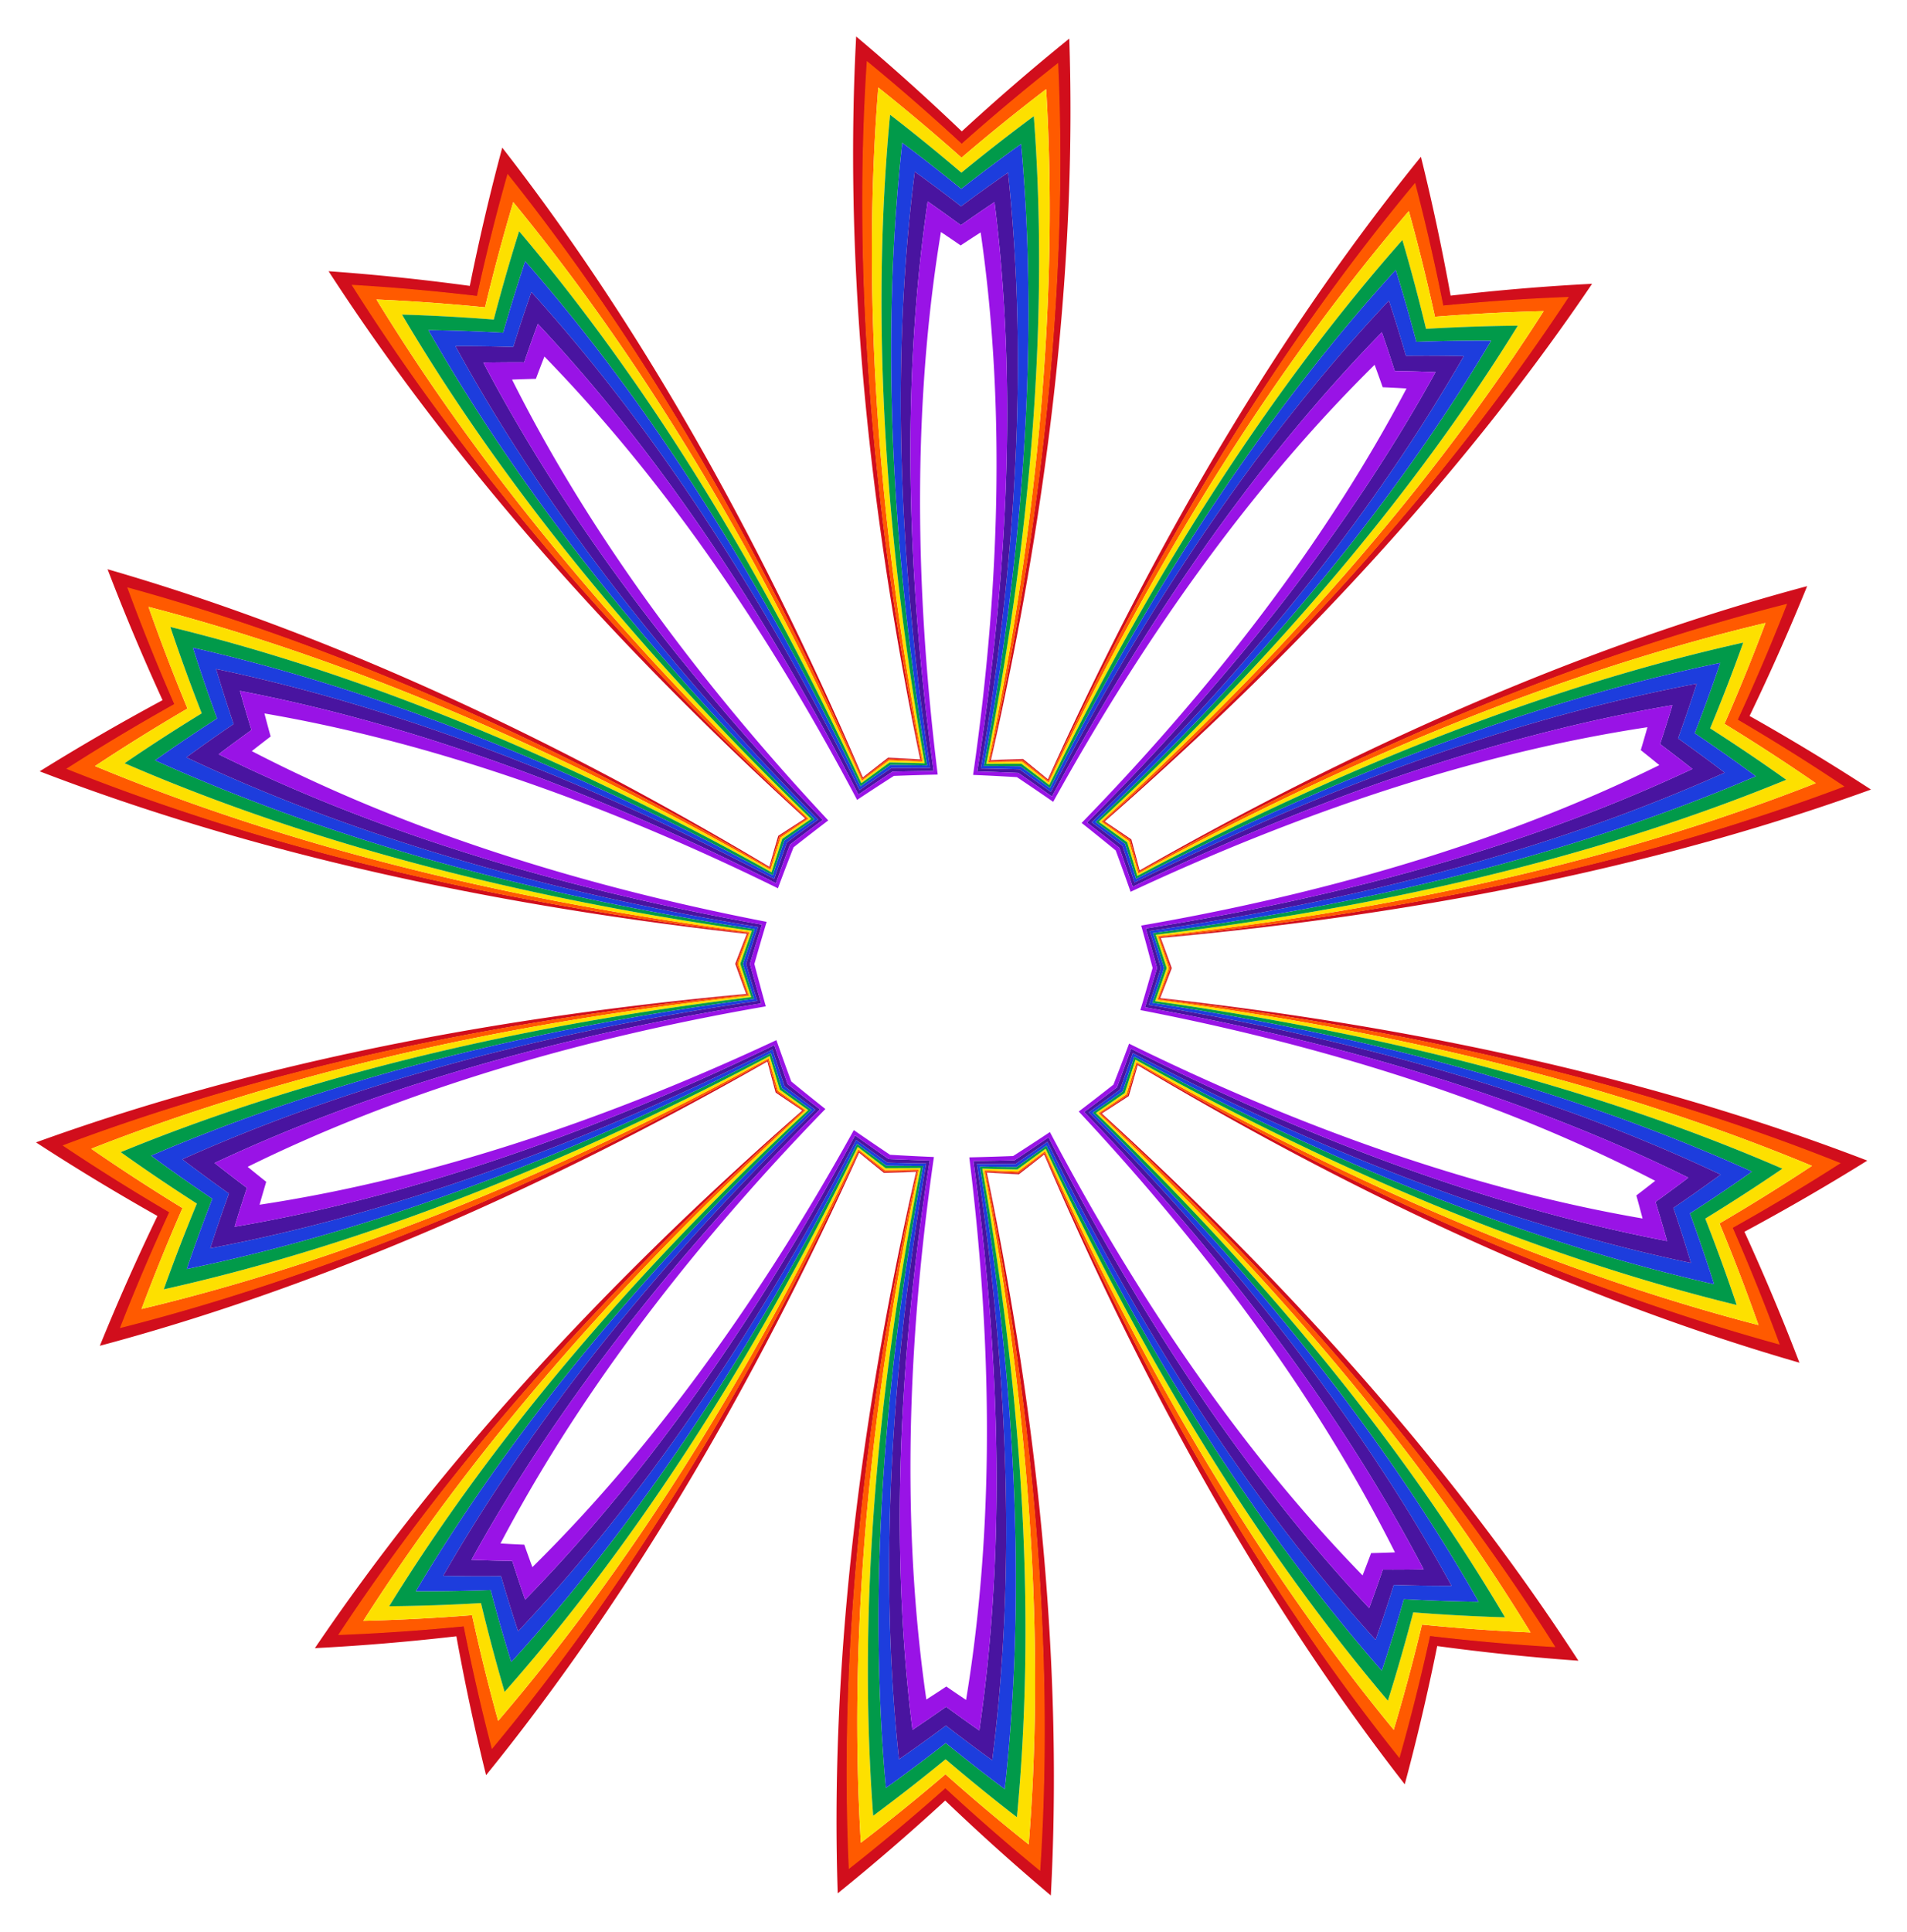
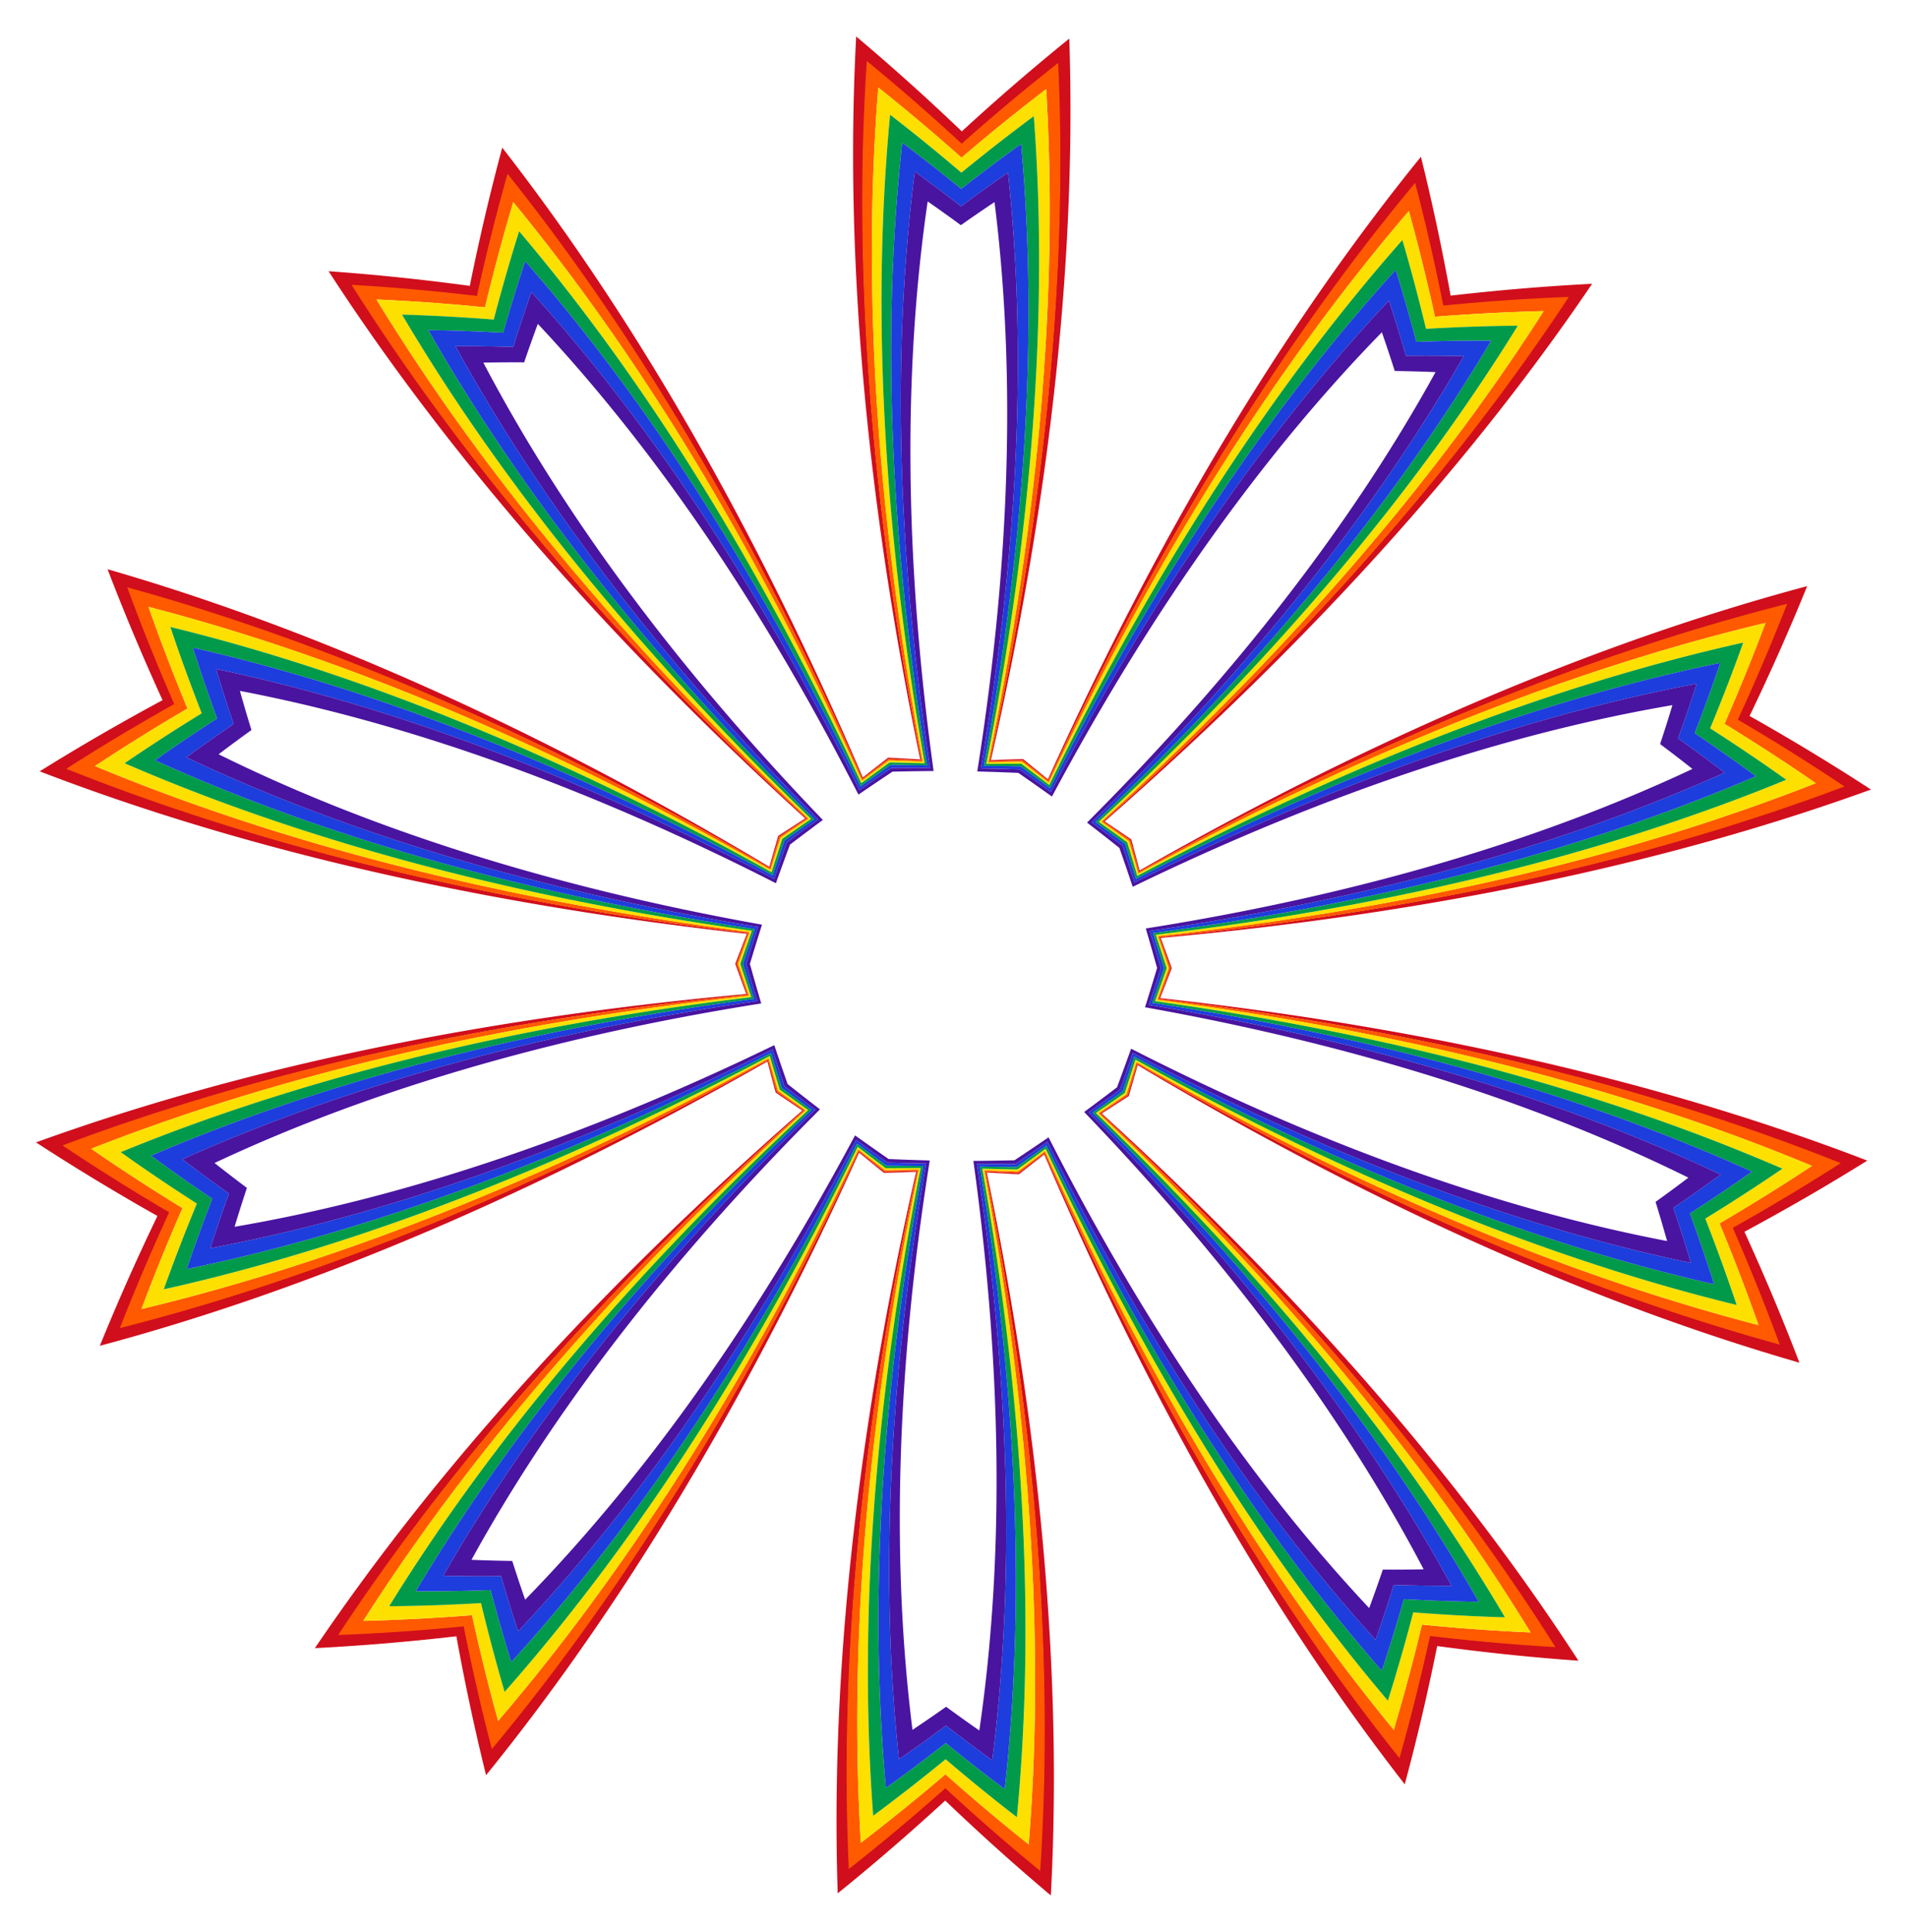
<svg xmlns="http://www.w3.org/2000/svg" viewBox="0 0 1641.836 1662.797">
  <path fill="#D10E1C" d="M1506.297 616.216c18.266-37.94 34.763-75.19 49.572-111.726-173.082 46.213-365.089 125.194-574.75 244.712-2.34-8.97-4.707-17.88-7.097-26.73a3263.384 3263.384 0 00-22.926-15.47c181.653-158.885 319.22-314.384 419.627-462.746-39.372 2.011-79.972 5.383-121.803 10.2-7.522-41.43-16.071-81.262-25.566-119.525-112.862 139.122-221.776 315.877-321.144 535.805a3259.545 3259.545 0 00-21.454-17.453c-9.163.279-18.376.599-27.64.96 53.57-235.314 73.465-441.975 67.49-621.02-30.671 24.77-61.535 51.362-92.545 79.846-30.438-29.096-60.767-56.296-90.94-81.67-9.533 178.89 6.249 385.906 55.129 622.239a3263.24 3263.24 0 00-27.616-1.51 3263.698 3263.698 0 00-21.797 17.023c-94.975-221.86-200.352-400.746-310.425-542.085-10.255 38.067-19.594 77.722-27.939 118.994-41.726-5.648-82.251-9.827-121.576-12.62 97.437 150.329 231.885 308.532 410.343 470.998a3261.459 3261.459 0 00-23.23 15.01c-2.565 8.801-5.108 17.663-7.627 26.585C455.14 622.369 264.742 539.586 92.613 489.94c14.08 36.824 29.833 74.395 47.34 112.69-37.077 19.957-72.318 40.396-105.775 61.25 167.19 64.347 368.95 113.31 608.82 139.853a3261.398 3261.398 0 00-9.969 25.797 3258.137 3258.137 0 009.454 25.991C402.134 877.29 199.44 922.23 31.004 983.24c33.035 21.515 67.863 42.651 104.536 63.341-18.266 37.94-34.763 75.19-49.572 111.726 173.082-46.213 365.089-125.194 574.75-244.712 2.34 8.97 4.707 17.88 7.097 26.73a3259.925 3259.925 0 0022.926 15.47c-181.652 158.885-319.22 314.384-419.627 462.746 39.373-2.01 79.972-5.383 121.803-10.2 7.523 41.43 16.071 81.262 25.566 119.525 112.863-139.122 221.776-315.877 321.144-535.805a3262.177 3262.177 0 0021.454 17.453c9.163-.279 18.376-.599 27.64-.96-53.57 235.314-73.464 441.975-67.49 621.02 30.671-24.77 61.535-51.361 92.545-79.846 30.438 29.096 60.767 56.296 90.94 81.67 9.533-178.89-6.249-385.906-55.129-622.238 9.255.545 18.46 1.048 27.616 1.51a3261.13 3261.13 0 0021.797-17.024c94.975 221.86 200.352 400.746 310.425 542.085 10.255-38.067 19.594-77.721 27.939-118.993 41.726 5.648 82.25 9.827 121.576 12.62-97.437-150.33-231.886-308.533-410.343-470.999a3264.967 3264.967 0 0023.229-15.01c2.566-8.801 5.109-17.662 7.628-26.585 207.243 123.664 397.641 206.447 569.77 256.093-14.08-36.824-29.833-74.394-47.34-112.69 37.077-19.956 72.318-40.395 105.774-61.25-167.19-64.347-368.95-113.31-608.82-139.853a3261.391 3261.391 0 009.97-25.797 3258.12 3258.12 0 00-9.455-25.99c240.35-21.769 443.045-66.71 611.48-127.72-33.034-21.515-67.862-42.65-104.535-63.341zm-533.182 106.9a3100.015 3100.015 0 017.518 27.241c203.46-113.454 389.576-187.53 557.1-229.854-12.641 32.437-26.656 65.464-42.103 99.062 31.88 18.74 62.256 37.829 91.17 57.22-161.653 61.025-356.71 106.622-588.507 129.822a3095.52 3095.52 0 019.401 26.649c-3.25 8.781-6.559 17.6-9.929 26.457 231.29 27.804 425.402 77.271 585.81 141.5-29.295 18.81-60.045 37.293-92.291 55.394 14.776 33.899 28.131 67.198 40.126 99.88-166.65-45.646-351.257-123.409-552.42-240.887a3097.074 3097.074 0 01-8.058 27.085 3101.479 3101.479 0 01-23.584 15.569c170.774 158.442 298.738 312.558 390.758 458.805-34.756-2-70.497-5.123-107.225-9.432-7.97 36.11-16.739 70.9-26.245 104.39C1096.643 1377.134 993 1205.714 899.309 992.431a3100.36 3100.36 0 01-22.44 17.176c-9.356-.377-18.766-.8-28.23-1.267 45.029 228.56 57.966 428.459 46.45 600.863-26.943-22.047-54.022-45.582-81.202-70.656-27.674 24.529-55.216 47.52-82.592 69.027-8.085-172.599 8.825-372.2 58.39-599.82-9.472.28-18.889.514-28.25.705a3101.603 3101.603 0 01-22.094-17.618c-97.915 211.377-204.946 380.702-315.599 513.411-8.838-33.673-16.913-68.63-24.164-104.891-36.806 3.578-72.602 5.99-107.391 7.297 94.91-144.387 225.913-295.929 399.804-450.944a3099.1 3099.1 0 01-23.27-16.034 3100.015 3100.015 0 01-7.518-27.24c-203.46 113.455-389.576 187.53-557.1 229.855 12.642-32.438 26.656-65.465 42.104-99.063-31.88-18.74-62.257-37.828-91.17-57.219 161.652-61.025 356.71-106.623 588.506-129.822a3098.918 3098.918 0 01-9.4-26.65c3.249-8.78 6.558-17.6 9.928-26.457-231.29-27.803-425.402-77.271-585.809-141.499 29.294-18.812 60.045-37.293 92.29-55.395-14.776-33.899-28.13-67.198-40.125-99.88 166.65 45.647 351.256 123.41 552.419 240.887a3098.127 3098.127 0 018.059-27.085 3100.454 3100.454 0 0123.583-15.568C523.714 546.102 395.75 391.985 303.73 245.739c34.757 2 70.498 5.122 107.225 9.431 7.97-36.11 16.74-70.9 26.246-104.39 107.992 134.883 211.634 306.303 305.326 519.586a3100.326 3100.326 0 0122.44-17.176c9.356.377 18.766.8 28.23 1.267-45.029-228.56-57.966-428.459-46.45-600.862 26.943 22.047 54.022 45.581 81.203 70.655 27.673-24.529 55.215-47.52 82.592-69.027 8.085 172.6-8.825 372.2-58.39 599.82 9.472-.28 18.888-.514 28.25-.705a3096.532 3096.532 0 0122.093 17.619c97.916-211.378 204.946-380.703 315.599-513.412 8.839 33.673 16.913 68.63 24.164 104.891 36.806-3.578 72.602-5.99 107.391-7.297-94.91 144.388-225.913 295.929-399.804 450.944a3099.126 3099.126 0 0123.27 16.034z" />
  <path fill="#FF5A00" d="M1496.156 619.4c15.582-33.81 29.716-67.042 42.462-99.679-167.798 42.52-354.204 116.84-557.967 230.595a3105.934 3105.934 0 00-7.5-27.225 3109.971 3109.971 0 00-23.26-16.011c174.273-155.204 305.602-306.939 400.787-451.52-35.012 1.34-71.041 3.797-108.09 7.433-7.267-36.511-15.366-71.704-24.237-105.6-110.76 133.028-217.88 302.721-315.866 514.52a3113.979 3113.979 0 00-22.07-17.618c-9.354.196-18.764.436-28.229.72C901.95 427.017 919.01 227.068 911.033 54.15c-27.537 21.664-55.241 44.83-83.078 69.548-27.339-25.267-54.577-48.978-81.678-71.186-11.414 172.724 1.666 372.973 46.887 601.916-9.458-.472-18.861-.9-28.21-1.28a3105.716 3105.716 0 00-22.415 17.174c-93.755-213.705-197.48-385.495-305.572-520.699-9.544 33.713-18.341 68.738-26.332 105.098-36.97-4.372-72.943-7.545-107.921-9.582 92.29 146.446 220.576 300.762 391.73 459.4a3108.055 3108.055 0 00-23.575 15.546 3106.408 3106.408 0 00-8.04 27.07C461.37 629.372 276.477 551.36 109.558 505.511c12.094 32.884 25.564 66.391 40.472 100.503-32.48 18.194-63.447 36.771-92.943 55.683 160.744 64.23 355.234 113.67 586.945 141.41a3106.86 3106.86 0 00-9.935 26.434 3105.343 3105.343 0 009.408 26.625c-232.217 23.128-427.652 68.69-589.641 129.712 29.113 19.494 59.706 38.684 91.816 57.52-15.582 33.809-29.716 67.04-42.462 99.678 167.798-42.52 354.204-116.84 557.967-230.594 2.474 9.14 4.974 18.215 7.5 27.225a3109.945 3109.945 0 0023.26 16.01c-174.273 155.204-305.602 306.939-400.787 451.521 35.012-1.341 71.042-3.798 108.091-7.434 7.266 36.511 15.365 71.704 24.237 105.6 110.759-133.028 217.88-302.721 315.865-514.52a3108.868 3108.868 0 0022.07 17.618c9.354-.196 18.764-.435 28.229-.72-49.764 227.999-66.824 427.948-58.847 600.865 27.537-21.664 55.242-44.83 83.078-69.548 27.34 25.268 54.577 48.979 81.678 71.187 11.414-172.725-1.666-372.974-46.886-601.916 9.457.472 18.86.898 28.21 1.28a3102.863 3102.863 0 0022.415-17.175c93.754 213.705 197.479 385.495 305.571 520.7 9.544-33.714 18.341-68.739 26.332-105.098 36.97 4.372 72.943 7.544 107.921 9.582-92.29-146.447-220.576-300.763-391.729-459.402a3108.055 3108.055 0 0023.575-15.545c2.705-8.957 5.384-17.98 8.039-27.07 201.461 117.784 386.352 195.796 553.272 241.644-12.095-32.884-25.565-66.39-40.472-100.503 32.479-18.193 63.447-36.771 92.942-55.683-160.744-64.23-355.234-113.67-586.945-141.41 3.372-8.85 6.683-17.66 9.935-26.434a3103.154 3103.154 0 00-9.407-26.625c232.217-23.127 427.651-68.69 589.64-129.711-29.113-19.495-59.705-38.685-91.816-57.52zm-524.18 104.527a2947.75 2947.75 0 018.015 27.955c197.437-107.641 377.846-177.054 540.002-215.715-10.659 28.472-22.407 57.419-35.29 86.829 27.381 16.768 53.567 33.806 78.587 51.076-155.155 60.962-342.863 107.124-566.395 131.65 3.2 9.217 6.334 18.39 9.402 27.52a2945.518 2945.518 0 01-9.947 27.327c223 28.967 409.753 78.852 563.664 142.888-25.358 16.769-51.877 33.282-79.586 49.503 12.295 29.66 23.466 58.835 33.556 87.513-161.356-41.877-340.348-114.864-535.606-226.41-2.829 9.337-5.685 18.6-8.569 27.79a2946.857 2946.857 0 01-24.11 16.261c163.384 154.51 285.15 304.64 372.027 446.913-30.372-1.339-61.533-3.567-93.484-6.732-7.487 31.223-15.598 61.392-24.291 90.524-105.925-128.722-207.832-292.979-300.234-497.99a2947.076 2947.076 0 01-23.267 17.445c-9.627-.289-19.315-.627-29.063-1.016 41.361 221.037 51.628 414.065 38.287 580.232-23.784-18.935-47.684-39.054-71.674-60.394-24.409 20.859-48.704 40.498-72.86 58.957-10.034-166.4 4.069-359.186 49.817-579.356-9.754.195-19.446.341-29.077.438a2947.605 2947.605 0 01-22.916-17.905c-96.46 203.134-201.613 365.332-310.076 491.922-8.113-29.299-15.622-59.623-22.487-90.989-32.008 2.528-63.207 4.137-93.6 4.871 89.69-140.517 214.417-288.195 380.84-439.426a2945.758 2945.758 0 01-23.781-16.737c-2.7-9.246-5.372-18.564-8.015-27.955C464.408 1018.556 284 1087.97 121.843 1126.63c10.659-28.471 22.407-57.418 35.29-86.828-27.38-16.769-53.567-33.806-78.587-51.076 155.155-60.963 342.864-107.124 566.395-131.651-3.2-9.217-6.333-18.39-9.402-27.52 3.25-9.066 6.565-18.175 9.947-27.326C422.487 773.26 235.733 723.376 81.822 659.34c25.358-16.769 51.878-33.282 79.587-49.503-12.296-29.66-23.466-58.835-33.557-87.513C289.208 564.201 468.2 637.19 663.458 748.734c2.829-9.337 5.685-18.6 8.569-27.79a2946.857 2946.857 0 0124.11-16.26C532.753 550.172 410.987 400.043 324.11 257.77c30.372 1.338 61.533 3.567 93.484 6.73 7.487-31.222 15.598-61.391 24.292-90.523C547.81 302.7 649.717 466.958 742.119 671.968a2940.322 2940.322 0 0123.267-17.445c9.627.289 19.315.627 29.063 1.016-41.36-221.036-51.628-414.065-38.287-580.232 23.785 18.935 47.684 39.054 71.674 60.395 24.41-20.86 48.704-40.499 72.86-58.957C910.73 243.144 896.628 435.93 850.88 656.1c9.754-.195 19.447-.34 29.078-.438a2947.605 2947.605 0 0122.915 17.905c96.46-203.133 201.614-365.332 310.077-491.922 8.112 29.3 15.622 59.624 22.486 90.99 32.008-2.529 63.208-4.137 93.6-4.872-89.69 140.518-214.416 288.195-380.84 439.427a2944.964 2944.964 0 0123.781 16.737z" />
  <path fill="#FDE000" d="M1484.718 622.99c12.885-29.413 24.635-58.365 35.295-86.84-162.16 38.659-342.573 108.073-540.015 215.717a2946.702 2946.702 0 00-8.012-27.946 2945.648 2945.648 0 00-23.775-16.732c166.429-151.236 291.157-298.918 380.846-439.439-30.396.735-61.6 2.343-93.612 4.871-6.866-31.37-14.377-61.698-22.49-91.001C1104.487 308.21 999.33 470.412 902.867 673.55a2948.158 2948.158 0 00-22.908-17.9c-9.628.098-19.318.244-29.069.439 45.75-220.177 59.852-412.967 49.816-579.37-24.16 18.461-48.458 38.103-72.871 58.966-23.993-21.344-47.897-41.465-71.684-60.403-13.343 166.17-3.078 359.203 38.285 580.245a2946.49 2946.49 0 00-29.054-1.016 2943.39 2943.39 0 00-23.26 17.44c-92.404-205.016-194.315-369.276-300.243-498-8.694 29.136-16.807 59.31-24.295 90.537-31.956-3.165-63.121-5.393-93.497-6.732 86.877 142.277 208.644 292.41 372.032 446.925a2945.914 2945.914 0 00-24.102 16.256 2946.45 2946.45 0 00-8.566 27.78C468.189 637.17 289.192 564.184 127.833 522.307c10.091 28.682 21.263 57.862 33.56 87.526-27.713 16.223-54.236 32.74-79.597 49.51 153.913 64.04 340.67 113.927 563.676 142.895a2946.563 2946.563 0 00-9.944 27.318c3.068 9.127 6.2 18.297 9.4 27.51C421.39 881.594 233.676 927.758 78.52 988.724c25.022 17.273 51.212 34.312 78.597 51.084-12.885 29.414-24.635 58.365-35.294 86.84 162.16-38.659 342.572-108.072 540.015-215.716a2946.702 2946.702 0 008.012 27.946 2945.672 2945.672 0 0023.774 16.732c-166.428 151.235-291.157 298.917-380.846 439.438 30.396-.734 61.6-2.342 93.613-4.871 6.865 31.37 14.376 61.699 22.49 91.002 108.466-126.592 213.623-288.793 310.086-491.932a2945.729 2945.729 0 0022.908 17.9c9.628-.098 19.318-.244 29.069-.438-45.75 220.176-59.852 412.966-49.816 579.369 24.16-18.461 48.458-38.103 72.871-58.965 23.993 21.343 47.897 41.465 71.684 60.402 13.343-166.17 3.078-359.203-38.285-580.245 9.745.389 19.43.727 29.054 1.016a2945.83 2945.83 0 0023.26-17.44c92.404 205.017 194.315 369.277 300.243 498 8.694-29.136 16.807-59.31 24.295-90.537 31.956 3.165 63.122 5.393 93.498 6.732-86.878-142.277-208.645-292.41-372.033-446.925a2945.914 2945.914 0 0024.102-16.256 2947.366 2947.366 0 008.566-27.78c195.263 111.548 374.26 184.535 535.62 226.412-10.092-28.682-21.264-57.862-33.561-87.526 27.713-16.224 54.236-32.74 79.597-49.51-153.913-64.04-340.67-113.927-563.676-142.895a2950.519 2950.519 0 009.944-27.318 2946.38 2946.38 0 00-9.399-27.51c223.537-24.529 411.25-70.692 566.407-131.658-25.023-17.272-51.213-34.312-78.598-51.083zm-514.23 101.996a2789.05 2789.05 0 018.646 28.93c190.974-101.48 365.271-165.988 521.695-200.828-8.663 24.234-18.143 48.831-28.468 73.782 22.734 14.572 44.572 29.337 65.532 44.27-148.267 60.821-328.157 107.514-542.864 133.403 3.22 9.61 6.368 19.17 9.442 28.68a2785.049 2785.049 0 01-10.01 28.488c214.15 30.153 393.075 80.414 540.103 144.171-21.253 14.514-43.38 28.842-66.399 42.958 9.827 25.152 18.816 49.933 26.995 74.334-155.7-37.944-328.68-105.905-517.598-211.163a2786.94 2786.94 0 01-9.22 28.754 2787.444 2787.444 0 01-24.843 17.162c155.527 150.27 270.74 296.101 352.212 434.102-25.725-.75-52.048-2.164-78.968-4.274-6.834 26.124-14.127 51.456-21.853 76.005-103.661-122.215-203.658-278.873-294.628-475.071a2784.866 2784.866 0 01-24.359 17.842c-9.993-.183-20.056-.422-30.187-.717 37.5 212.986 44.99 398.687 29.787 558.221-20.37-15.728-40.835-32.344-61.374-49.875-20.884 17.119-41.674 33.325-62.354 48.645-12.027-159.805-.845-345.32 40.881-557.519-10.135.094-20.2.133-30.195.118a2787.14 2787.14 0 01-24-18.324c-94.853 194.35-197.945 348.988-304.015 469.118-7.236-24.698-14.025-50.169-20.338-76.424-26.957 1.574-53.302 2.465-79.038 2.703 84.201-136.354 202.29-279.866 360.775-427.012a2784.908 2784.908 0 01-24.497-17.653 2784.863 2784.863 0 01-8.646-28.931c-190.974 101.48-365.271 165.988-521.695 200.829 8.663-24.235 18.143-48.832 28.468-73.783-22.734-14.572-44.572-29.337-65.532-44.27C252.21 930.836 432.1 884.143 646.807 858.254c-3.22-9.61-6.368-19.17-9.442-28.68a2787.441 2787.441 0 0110.01-28.488c-214.149-30.153-393.076-80.414-540.103-144.17 21.253-14.515 43.38-28.842 66.399-42.959-9.827-25.152-18.816-49.932-26.995-74.334 155.7 37.944 328.68 105.906 517.598 211.163a2786.138 2786.138 0 019.22-28.753 2785.992 2785.992 0 0124.843-17.163C542.81 554.6 427.597 408.77 346.125 270.768c25.725.75 52.048 2.165 78.968 4.274 6.834-26.124 14.128-51.455 21.853-76.005C550.607 321.253 650.604 477.91 741.574 674.11a2784.866 2784.866 0 0124.36-17.843c9.993.183 20.055.422 30.186.717-37.499-212.986-44.99-398.687-29.787-558.22 20.371 15.727 40.835 32.344 61.374 49.874 20.884-17.118 41.674-33.325 62.354-48.644 12.027 159.804.846 345.32-40.881 557.518 10.135-.094 20.2-.133 30.195-.117a2789.173 2789.173 0 0124 18.324c94.853-194.351 197.945-348.989 304.016-469.119 7.236 24.698 14.024 50.17 20.337 76.424 26.957-1.573 53.303-2.464 79.038-2.703-84.2 136.354-202.29 279.866-360.775 427.012a2783.75 2783.75 0 0124.497 17.654z" />
  <path fill="#019A4A" d="M1472.361 626.87c10.325-24.95 19.805-49.548 28.468-73.782-156.424 34.84-330.72 99.349-521.695 200.829a2789.05 2789.05 0 00-8.646-28.931 2787.895 2787.895 0 00-24.497-17.654c158.485-147.146 276.574-290.658 360.775-427.012-25.735.239-52.08 1.13-79.038 2.703-6.313-26.255-13.101-51.726-20.337-76.424-106.071 120.13-209.163 274.768-304.016 469.118a2789.173 2789.173 0 00-24-18.323c-9.995-.016-20.06.023-30.195.117 41.727-212.199 52.909-397.714 40.882-557.518-20.68 15.32-41.47 31.526-62.355 48.644-20.539-17.53-41.003-34.147-61.374-49.875-15.202 159.534-7.712 345.235 29.787 558.221a2785.62 2785.62 0 00-30.187-.717 2788.99 2788.99 0 00-24.36 17.842c-90.97-196.198-190.966-352.855-294.627-475.07-7.725 24.549-15.02 49.88-21.853 76.004-26.92-2.11-53.243-3.524-78.968-4.274C427.597 408.769 542.81 554.6 698.337 704.87a2785.992 2785.992 0 00-24.843 17.163 2786.918 2786.918 0 00-9.22 28.753c-188.918-105.257-361.898-173.22-517.598-211.163 8.18 24.402 17.168 49.182 26.995 74.334-23.02 14.117-45.146 28.444-66.4 42.958C254.3 720.672 433.227 770.933 647.377 801.086a2787.441 2787.441 0 00-10.01 28.488c3.073 9.51 6.22 19.07 9.442 28.68-214.708 25.89-394.598 72.582-542.865 133.402 20.96 14.934 42.798 29.699 65.532 44.27-10.325 24.952-19.805 49.549-28.468 73.784 156.424-34.841 330.72-99.35 521.695-200.83 2.85 9.727 5.732 19.37 8.646 28.931a2782.839 2782.839 0 0024.497 17.654C537.36 1102.61 419.271 1246.123 335.07 1382.477c25.736-.238 52.081-1.13 79.038-2.703 6.313 26.255 13.102 51.726 20.338 76.424 106.07-120.13 209.162-274.767 304.016-469.118a2789.173 2789.173 0 0024 18.323c9.995.016 20.06-.023 30.194-.117-41.726 212.2-52.908 397.714-40.881 557.519 20.68-15.32 41.47-31.526 62.354-48.645 20.54 17.53 41.003 34.147 61.374 49.875 15.203-159.534 7.712-345.235-29.786-558.221 10.13.296 20.193.534 30.186.718a2790.503 2790.503 0 0024.36-17.843c90.97 196.198 190.966 352.856 294.627 475.07 7.726-24.548 15.02-49.88 21.853-76.004 26.92 2.11 53.243 3.524 78.968 4.274-81.472-138-196.684-283.833-352.212-434.101 8.37-5.716 16.65-11.437 24.843-17.163a2786.16 2786.16 0 009.22-28.754c188.919 105.258 361.898 173.22 517.598 211.164-8.18-24.402-17.168-49.183-26.995-74.335 23.02-14.116 45.146-28.444 66.4-42.958-147.029-63.757-325.955-114.018-540.105-144.17 3.412-9.544 6.748-19.04 10.01-28.488-3.073-9.511-6.22-19.071-9.441-28.681 214.707-25.889 394.597-72.581 542.864-133.402-20.96-14.934-42.798-29.699-65.532-44.27zm-503.72 99.43a2627.13 2627.13 0 019.416 30.173c184.369-95.274 352.434-154.887 503.031-185.955-6.77 19.92-14.11 40.1-22.04 60.532a1512.533 1512.533 0 0152.684 37.072c-141.329 60.586-313.308 107.734-519.048 134.939a2629.907 2629.907 0 019.521 30.14 2628.857 2628.857 0 01-10.119 29.946c205.159 31.29 376.166 81.849 516.263 145.233a1512.894 1512.894 0 01-53.412 36.017 1512.905 1512.905 0 0120.833 60.958c-149.95-34.056-316.796-97-499.234-195.921a2626.977 2626.977 0 01-10.013 29.98 2630.787 2630.787 0 01-25.788 18.28c147.584 145.903 256.215 287.322 332.299 420.947a1512.765 1512.765 0 01-64.38-2.256 1512.825 1512.825 0 01-18.977 61.562c-101.294-115.69-199.279-264.682-288.73-451.946a2628.933 2628.933 0 01-25.723 18.369c-10.456-.06-20.991-.182-31.606-.37 33.638 204.787 38.398 383.048 21.408 535.874a1512.812 1512.812 0 01-50.758-39.667 1512.735 1512.735 0 01-51.538 38.65c-13.948-153.134-5.643-331.265 32.06-535.343a2632.35 2632.35 0 01-31.607-.258 2628.577 2628.577 0 01-25.353-18.877c-93.157 185.448-194.085 332.462-297.66 446.115a1512.767 1512.767 0 01-17.748-61.927 1512.792 1512.792 0 01-64.413.976c78.726-132.087 190.147-271.317 340.604-414.257a2628.145 2628.145 0 01-25.419-18.788 2629.086 2629.086 0 01-9.415-30.174C479.41 1001.6 311.344 1061.212 160.748 1092.28c6.77-19.921 14.11-40.1 22.04-60.533a1512.723 1512.723 0 01-52.684-37.071c141.329-60.586 313.308-107.734 519.048-134.94a2629.892 2629.892 0 01-9.521-30.14c3.287-9.926 6.66-19.908 10.119-29.945-205.159-31.29-376.167-81.85-516.263-145.233a1512.85 1512.85 0 0153.411-36.017 1512.806 1512.806 0 01-20.832-60.959c149.949 34.056 316.796 97 499.234 195.922 3.303-10.09 6.64-20.084 10.013-29.981a2627.894 2627.894 0 0125.788-18.279C553.517 559.2 444.886 417.782 368.802 284.156c21.038.283 42.498 1.029 64.38 2.256a1512.672 1512.672 0 0118.978-61.561c101.293 115.69 199.278 264.682 288.729 451.946a2628.45 2628.45 0 0125.723-18.37c10.456.06 20.991.183 31.606.37C764.58 454.012 759.82 275.75 776.81 122.923a1512.812 1512.812 0 0150.758 39.667 1512.768 1512.768 0 0151.538-38.65c13.948 153.134 5.643 331.266-32.06 535.343 10.616.023 21.152.11 31.607.259a2627.339 2627.339 0 0125.353 18.877c93.157-185.448 194.085-332.463 297.66-446.116a1512.7 1512.7 0 0117.748 61.927 1512.792 1512.792 0 0164.413-.975C1205.1 425.34 1093.679 564.57 943.223 707.51a2629.835 2629.835 0 0125.419 18.788z" />
  <path fill="#1D3DDD" d="M1459.048 631.05a1512.883 1512.883 0 0022.04-60.532c-150.597 31.068-318.662 90.68-503.031 185.955a2627.747 2627.747 0 00-9.415-30.174 2628.165 2628.165 0 00-25.42-18.788c150.457-142.94 261.879-282.17 340.605-414.256-21.04-.136-42.51.183-64.413.975a1512.7 1512.7 0 00-17.749-61.927C1098.091 345.956 997.163 492.971 904.006 678.42a2629.002 2629.002 0 00-25.353-18.877 2628.196 2628.196 0 00-31.608-.259c37.704-204.077 46.009-382.209 32.061-535.343a1512.9 1512.9 0 00-51.538 38.65 1512.812 1512.812 0 00-50.758-39.667c-16.99 152.826-12.23 331.088 21.408 535.875-10.615-.188-21.15-.311-31.606-.37a2628.45 2628.45 0 00-25.723 18.369C651.438 489.533 553.453 340.54 452.159 224.85a1512.83 1512.83 0 00-18.976 61.561 1512.933 1512.933 0 00-64.381-2.256c76.084 133.626 184.715 275.044 332.3 420.948a2627.894 2627.894 0 00-25.788 18.278c-3.373 9.898-6.71 19.891-10.014 29.981-182.438-98.922-349.285-161.865-499.234-195.921A1512.752 1512.752 0 00186.9 618.4a1512.757 1512.757 0 00-53.411 36.016C273.584 717.802 444.59 768.36 649.75 799.651a2628.178 2628.178 0 00-10.119 29.945c3.09 9.99 6.263 20.036 9.522 30.14-205.74 27.205-377.72 74.353-519.049 134.94a1512.994 1512.994 0 0052.684 37.071 1512.89 1512.89 0 00-22.04 60.532c150.597-31.067 318.662-90.68 503.031-185.955a2629.086 2629.086 0 009.415 30.174 2628.145 2628.145 0 0025.42 18.788c-150.457 142.94-261.878 282.17-340.604 414.256 21.039.136 42.51-.183 64.412-.975a1512.813 1512.813 0 0017.75 61.927c103.574-113.653 204.502-260.667 297.658-446.116a2630.242 2630.242 0 0025.353 18.878c10.456.148 20.991.235 31.608.258-37.704 204.078-46.008 382.21-32.06 535.343a1512.868 1512.868 0 0051.537-38.65 1512.608 1512.608 0 0050.759 39.667c16.99-152.826 12.23-331.087-21.409-535.874 10.615.187 21.15.31 31.607.37A2626.042 2626.042 0 00900.948 986c89.45 187.264 187.435 336.257 288.729 451.946a1512.874 1512.874 0 0018.977-61.561 1512.771 1512.771 0 0064.38 2.256c-76.084-133.625-184.714-275.044-332.299-420.948a2629.093 2629.093 0 0025.788-18.278c3.372-9.898 6.71-19.891 10.013-29.981 182.438 98.922 349.285 161.865 499.234 195.921a1512.905 1512.905 0 00-20.832-60.958 1512.939 1512.939 0 0053.411-36.017c-140.096-63.384-311.104-113.943-516.263-145.233a2628.857 2628.857 0 0010.12-29.946c-3.09-9.99-6.263-20.036-9.522-30.14 205.74-27.205 377.72-74.353 519.049-134.94a1513.203 1513.203 0 00-52.685-37.07zM966.41 727.887c3.49 10.45 6.937 21.011 10.342 31.685 177.625-89.036 339.343-143.771 484.024-171.119a1415.788 1415.788 0 01-16.067 47.1 1415.67 1415.67 0 0140.105 29.463c-134.349 60.256-298.332 107.779-494.972 136.248a2474.551 2474.551 0 019.624 31.91 2474.111 2474.111 0 01-10.257 31.712c196.036 32.374 359.041 83.148 492.165 146.064a1415.247 1415.247 0 01-40.683 28.66 1415.328 1415.328 0 0115.127 47.41c-144.108-30.22-304.706-88.16-480.525-180.71a2471.485 2471.485 0 01-10.97 31.473c-8.86 6.547-17.84 13.09-26.938 19.626 139.567 141.418 241.597 278.308 312.315 407.456-16.317.052-32.903-.187-49.76-.726a1415.486 1415.486 0 01-15.627 47.246c-98.823-109.152-194.694-250.424-282.535-428.643a2473.637 2473.637 0 01-27.374 19.015c-11.016.089-22.126.104-33.33.044 29.79 196.445 31.872 367.163 13.172 513.213a1416.007 1416.007 0 01-39.829-29.836 1415.28 1415.28 0 01-40.414 29.038c-15.792-146.393-10.315-317.036 23.375-512.85-11.203-.162-22.31-.398-33.323-.707a2472.174 2472.174 0 01-26.99-19.555c-91.368 176.437-190.029 315.775-291.003 422.94a1415.66 1415.66 0 01-14.685-47.548c-16.863.204-33.451.113-49.764-.263 73.272-127.716 178.004-262.55 320.356-401.165a2474.058 2474.058 0 01-26.543-20.158 2472.435 2472.435 0 01-10.341-31.685c-177.626 89.036-339.344 143.771-484.024 171.12a1415.484 1415.484 0 0116.067-47.1 1415.527 1415.527 0 01-40.105-29.464c134.348-60.256 298.331-107.779 494.972-136.248a2471.377 2471.377 0 01-9.625-31.91 2473.603 2473.603 0 0110.257-31.712c-196.035-32.374-359.041-83.148-492.164-146.064a1415.917 1415.917 0 0140.682-28.66 1415.485 1415.485 0 01-15.127-47.41c144.108 30.22 304.706 88.16 480.526 180.71a2473.604 2473.604 0 0110.97-31.473c8.86-6.547 17.838-13.09 26.938-19.626C564.884 563.97 462.854 427.08 392.136 297.932c16.317-.052 32.904.187 49.76.726 5.016-16.1 10.229-31.848 15.628-47.246 98.823 109.152 194.693 250.424 282.534 428.643a2470.926 2470.926 0 0127.374-19.014c11.017-.09 22.127-.105 33.33-.045-29.789-196.445-31.871-367.162-13.172-513.212a1415.618 1415.618 0 0139.83 29.835 1415.486 1415.486 0 0140.414-29.037c15.791 146.393 10.314 317.035-23.375 512.849 11.202.163 22.31.399 33.322.707a2473.143 2473.143 0 0126.99 19.555c91.368-176.437 190.029-315.774 291.003-422.94 5.092 15.502 9.99 31.35 14.686 47.548 16.863-.204 33.45-.113 49.764.263-73.273 127.717-178.005 262.55-320.357 401.165a2473.722 2473.722 0 0126.543 20.158z" />
  <path fill="#4914A0" d="M1444.709 635.552a1415.788 1415.788 0 0016.067-47.099c-144.68 27.348-306.4 82.083-484.024 171.119a2474.01 2474.01 0 00-10.342-31.685 2473.076 2473.076 0 00-26.543-20.158c142.352-138.615 247.084-273.449 320.356-401.165-16.313-.376-32.9-.467-49.763-.263a1415.358 1415.358 0 00-14.686-47.548C1094.8 365.918 996.139 505.256 904.77 681.693a2473.511 2473.511 0 00-26.99-19.555c-11.013-.309-22.12-.545-33.322-.707 33.689-195.814 39.166-366.457 23.374-512.85a1415.486 1415.486 0 00-40.414 29.038 1415.618 1415.618 0 00-39.83-29.836c-18.699 146.05-16.616 316.768 13.173 513.213a2474.42 2474.42 0 00-33.33.044 2472.28 2472.28 0 00-27.374 19.015c-87.841-178.219-183.711-319.49-282.535-428.643a1415.638 1415.638 0 00-15.628 47.246c-16.855-.539-33.442-.778-49.759-.726C462.854 427.08 564.884 563.97 704.451 705.388a2472.455 2472.455 0 00-26.938 19.626 2473.604 2473.604 0 00-10.97 31.473c-175.819-92.55-336.417-150.49-480.525-180.71a1415.559 1415.559 0 0015.127 47.41 1415.637 1415.637 0 00-40.682 28.66c133.123 62.916 296.129 113.69 492.164 146.064a2473.603 2473.603 0 00-10.257 31.712 2471.377 2471.377 0 009.625 31.91c-196.64 28.47-360.624 75.992-494.972 136.249a1415.527 1415.527 0 0040.105 29.463 1415.484 1415.484 0 00-16.067 47.1c144.68-27.348 306.399-82.084 484.024-171.12a2472.435 2472.435 0 0010.341 31.685 2472.742 2472.742 0 0026.543 20.159c-142.352 138.614-247.084 273.448-320.356 401.164 16.313.377 32.9.468 49.764.264a1415.428 1415.428 0 0014.685 47.548c100.974-107.166 199.635-246.504 291.003-422.94a2472.542 2472.542 0 0026.99 19.555c11.013.308 22.12.544 33.323.706-33.69 195.814-39.167 366.457-23.375 512.85a1415.477 1415.477 0 0040.414-29.037 1416.007 1416.007 0 0039.83 29.835c18.699-146.05 16.616-316.768-13.173-513.213 11.204.06 22.314.045 33.33-.044a2473.637 2473.637 0 0027.374-19.015c87.841 178.22 183.712 319.491 282.535 428.644a1415.486 1415.486 0 0015.628-47.247c16.856.54 33.442.778 49.76.726-70.719-129.148-172.75-266.037-312.316-407.455 9.099-6.537 18.078-13.08 26.938-19.627a2473.043 2473.043 0 0010.97-31.473c175.82 92.55 336.417 150.49 480.525 180.71a1415.254 1415.254 0 00-15.127-47.41 1415.247 1415.247 0 0040.683-28.66c-133.124-62.915-296.13-113.69-492.165-146.063a2474.111 2474.111 0 0010.257-31.713 2473.446 2473.446 0 00-9.624-31.91c196.64-28.469 360.623-75.992 494.972-136.248a1415.138 1415.138 0 00-40.105-29.464zM963.75 729.78a2319.744 2319.744 0 0111.451 33.473c170.742-82.772 326-132.656 464.674-156.345a1321.355 1321.355 0 01-10.61 33.494 1321.107 1321.107 0 0127.85 21.419c-127.33 59.826-283.237 107.636-470.65 137.31a2320.967 2320.967 0 019.737 34.012 2319.567 2319.567 0 01-10.41 33.81c186.785 33.396 341.71 84.297 467.826 146.643a1321.44 1321.44 0 01-28.27 20.86 1321.756 1321.756 0 019.94 33.699c-138.176-26.443-292.41-79.403-461.472-165.555a2318.959 2318.959 0 01-12.115 33.24 2320.259 2320.259 0 01-28.296 21.233c131.484 136.807 226.903 269.05 292.285 393.618-11.567.24-23.278.329-35.132.26a1321.331 1321.331 0 01-11.765 33.106c-96.245-102.61-189.893-236.113-276.029-405.184-9.82 6.727-19.6 13.316-29.338 19.77-11.68.27-23.47.453-35.373.547 25.96 187.963 25.424 351.036 5.101 490.244a1321.185 1321.185 0 01-28.576-20.44 1321.164 1321.164 0 01-28.976 19.868c-17.551-139.585-14.844-302.636 14.848-490.046a2318.75 2318.75 0 01-35.355-1.25 2319.413 2319.413 0 01-28.94-20.35c-89.48 167.324-185.765 298.938-284.03 399.615a1320.81 1320.81 0 01-11.105-33.333c-11.853-.167-23.56-.488-35.12-.959 67.847-123.242 165.876-253.562 300.054-387.728a2319.41 2319.41 0 01-27.868-21.792 2319.729 2319.729 0 01-11.451-33.473C495.893 982.317 340.636 1032.2 201.961 1055.89c3.346-11.076 6.881-22.24 10.61-33.494a1321.451 1321.451 0 01-27.85-21.419c127.33-59.826 283.237-107.636 470.65-137.31a2320.256 2320.256 0 01-9.737-34.012 2320.42 2320.42 0 0110.411-33.81c-186.786-33.396-341.712-84.297-467.826-146.643a1321.196 1321.196 0 0128.27-20.86 1320.942 1320.942 0 01-9.941-33.699c138.176 26.442 292.41 79.403 461.473 165.554a2318.19 2318.19 0 0112.114-33.238 2319.227 2319.227 0 0128.296-21.234c-131.484-136.807-226.902-269.05-292.285-393.618 11.567-.24 23.278-.329 35.133-.26a1320.781 1320.781 0 0111.764-33.105c96.245 102.61 189.893 236.113 276.03 405.183a2320.01 2320.01 0 0129.337-19.77c11.68-.27 23.47-.453 35.373-.547-25.959-187.963-25.424-351.036-5.1-490.244 9.499 6.604 19.025 13.417 28.575 20.44a1320.814 1320.814 0 0128.977-19.868c17.55 139.585 14.843 302.636-14.849 490.046 11.899.33 23.684.748 35.356 1.25a2318.672 2318.672 0 0128.939 20.35c89.48-167.324 185.765-298.938 284.031-399.614a1321.607 1321.607 0 0111.104 33.332c11.854.168 23.56.488 35.12.959-67.846 123.243-165.876 253.562-300.054 387.728a2320.98 2320.98 0 0127.869 21.792z" />
-   <path fill="#9913E6" d="M1429.266 640.4a1321.355 1321.355 0 0010.61-33.493c-138.676 23.69-293.933 73.573-464.674 156.345a2320.161 2320.161 0 00-11.451-33.473 2320.424 2320.424 0 00-27.869-21.792c134.178-134.166 232.208-264.485 300.055-387.728-11.56-.47-23.267-.792-35.12-.959a1321.07 1321.07 0 00-11.105-33.333c-98.266 100.677-194.55 232.29-284.031 399.615a2319.413 2319.413 0 00-28.94-20.35c-11.671-.502-23.456-.92-35.355-1.25 29.692-187.41 32.4-350.461 14.849-490.046a1321.514 1321.514 0 00-28.977 19.868 1321.428 1321.428 0 00-28.576-20.44c-20.323 139.208-20.858 302.28 5.101 490.244-11.903.094-23.694.277-35.373.547a2320.01 2320.01 0 00-29.338 19.77c-86.136-169.07-179.784-302.573-276.029-405.183a1321.323 1321.323 0 00-11.764 33.105c-11.855-.068-23.566.02-35.133.26 65.383 124.568 160.801 256.81 292.285 393.618a2318.453 2318.453 0 00-28.296 21.234 2320.612 2320.612 0 00-12.115 33.239c-169.062-86.152-323.296-139.112-461.473-165.555a1321.062 1321.062 0 009.942 33.698 1321.196 1321.196 0 00-28.27 20.861c126.114 62.346 281.04 113.248 467.826 146.643a2320.04 2320.04 0 00-10.411 33.81 2320.256 2320.256 0 009.736 34.012c-187.412 29.674-343.32 77.485-470.65 137.31a1320.857 1320.857 0 0027.85 21.42 1320.823 1320.823 0 00-10.609 33.493c138.675-23.69 293.932-73.572 464.674-156.345a2319.729 2319.729 0 0011.45 33.473 2320.426 2320.426 0 0027.869 21.793c-134.178 134.165-232.207 264.485-300.054 387.728 11.56.47 23.267.791 35.12.958 3.598 11.296 7.3 22.406 11.104 33.333 98.266-100.676 194.551-232.29 284.032-399.614a2319.413 2319.413 0 0028.939 20.35c11.671.502 23.456.919 35.355 1.25-29.692 187.41-32.4 350.46-14.849 490.045a1321.514 1321.514 0 0028.977-19.868 1321.53 1321.53 0 0028.576 20.44c20.323-139.208 20.858-302.28-5.101-490.244 11.903-.093 23.694-.276 35.373-.546a2320.01 2320.01 0 0029.338-19.77c86.136 169.07 179.784 302.572 276.029 405.183a1321.331 1321.331 0 0011.765-33.106c11.854.069 23.565-.019 35.132-.26-65.383-124.567-160.801-256.81-292.285-393.617a2320.259 2320.259 0 0028.296-21.235 2321.826 2321.826 0 0012.115-33.238c169.062 86.151 323.296 139.112 461.473 165.554a1321.756 1321.756 0 00-9.942-33.698 1321.278 1321.278 0 0028.27-20.86c-126.114-62.347-281.04-113.248-467.826-146.643 3.59-11.35 7.059-22.62 10.411-33.811a2320.256 2320.256 0 00-9.737-34.011c187.413-29.675 343.32-77.485 470.65-137.311a1319.565 1319.565 0 00-27.85-21.42zm-468.653 91.611a2168.535 2168.535 0 0112.774 35.548c163.72-76.495 312.399-121.562 444.982-141.663a1229.85 1229.85 0 01-5.737 19.727 1227.94 1227.94 0 0115.982 12.908c-120.279 59.288-268.037 107.291-446.098 138.103a2168.604 2168.604 0 019.836 36.47 2168.792 2168.792 0 01-10.56 36.266c177.414 34.346 324.188 85.278 443.265 146.947a1229.33 1229.33 0 01-16.237 12.587 1228.31 1228.31 0 015.344 19.837c-132.157-22.734-279.911-70.748-442.076-150.483a2168.632 2168.632 0 01-13.48 35.286 2169.209 2169.209 0 01-29.859 23.134c123.342 132.068 212.148 259.544 272.236 379.426-6.792.27-13.637.483-20.535.64a1229.205 1229.205 0 01-7.336 19.19c-93.555-96.072-184.869-221.764-269.196-381.59a2169.609 2169.609 0 01-31.645 20.625c-12.45.493-25.035.882-37.755 1.164 22.158 179.344 19.075 334.674-2.778 466.979a1231.062 1231.062 0 01-16.989-11.552c-5.75 3.813-11.488 7.55-17.214 11.212-19.219-132.714-19.213-288.074 6.508-466.941a2168.745 2168.745 0 01-37.724-1.915 2168.695 2168.695 0 01-31.229-21.25c-87.489 158.117-181.284 281.968-276.73 376.16a1228.997 1228.997 0 01-6.954-19.331c-6.893-.295-13.732-.644-20.518-1.048 62.46-118.664 153.783-244.349 279.727-373.938a2168.07 2168.07 0 01-29.394-23.723 2167.939 2167.939 0 01-12.774-35.547C504.73 971.733 356.05 1016.8 223.468 1036.901a1228.8 1228.8 0 015.737-19.727c-5.404-4.29-10.731-8.593-15.983-12.907C333.5 944.978 481.259 896.975 659.32 866.164a2168.604 2168.604 0 01-9.836-36.47 2168.516 2168.516 0 0110.56-36.267C482.63 759.081 335.856 708.15 216.779 646.481c5.337-4.21 10.75-8.406 16.237-12.587a1228.59 1228.59 0 01-5.344-19.837c132.157 22.733 279.911 70.747 442.076 150.482a2169.558 2169.558 0 0113.48-35.286 2169.209 2169.209 0 0129.859-23.134C589.745 574.052 500.939 446.575 440.852 326.693c6.792-.268 13.636-.482 20.534-.64 2.41-6.464 4.856-12.86 7.336-19.189 93.555 96.072 184.869 221.764 269.196 381.59 10.6-7.04 21.148-13.914 31.645-20.625 12.45-.494 25.035-.883 37.755-1.165-22.158-179.344-19.075-334.673 2.778-466.978a1229.567 1229.567 0 0116.989 11.552c5.75-3.813 11.488-7.55 17.214-11.212 19.219 132.713 19.213 288.073-6.508 466.941 12.713.535 25.287 1.174 37.724 1.915a2168.683 2168.683 0 0131.23 21.25c87.488-158.117 181.283-281.969 276.73-376.16a1229.01 1229.01 0 016.953 19.33c6.893.295 13.732.645 20.518 1.048-62.46 118.664-153.783 244.35-279.727 373.938a2168.709 2168.709 0 0129.394 23.723z" />
</svg>